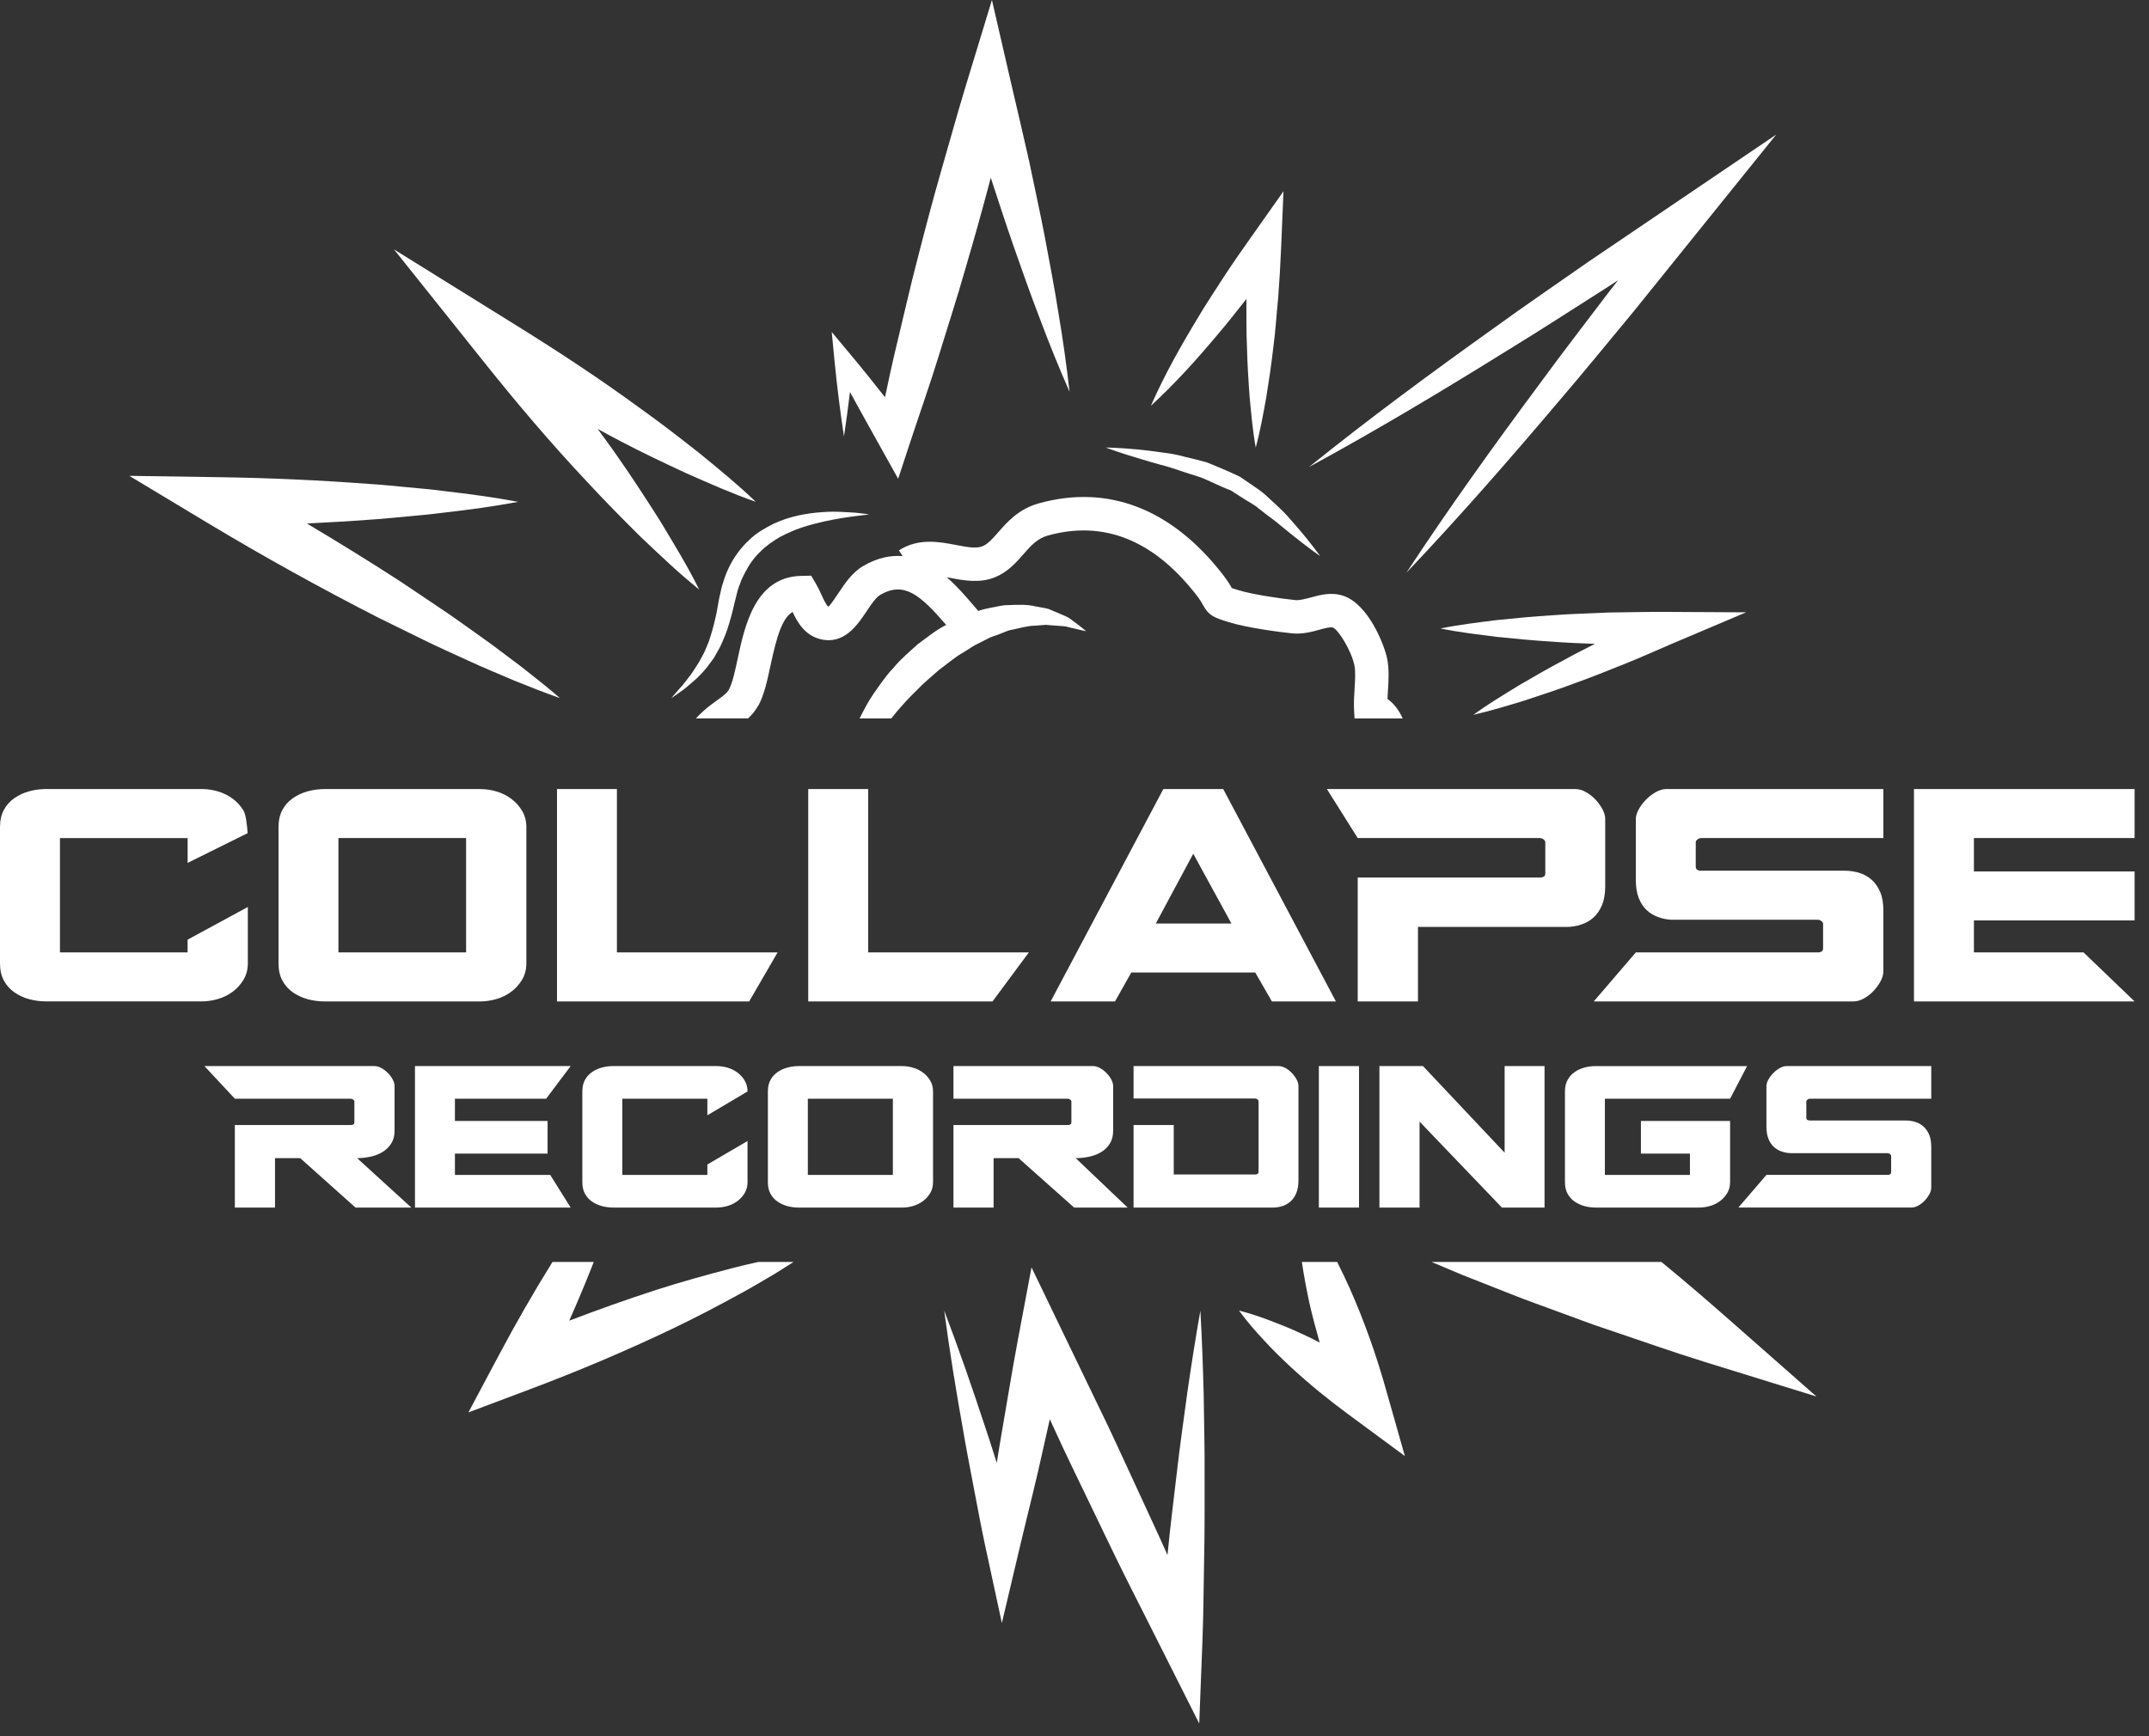
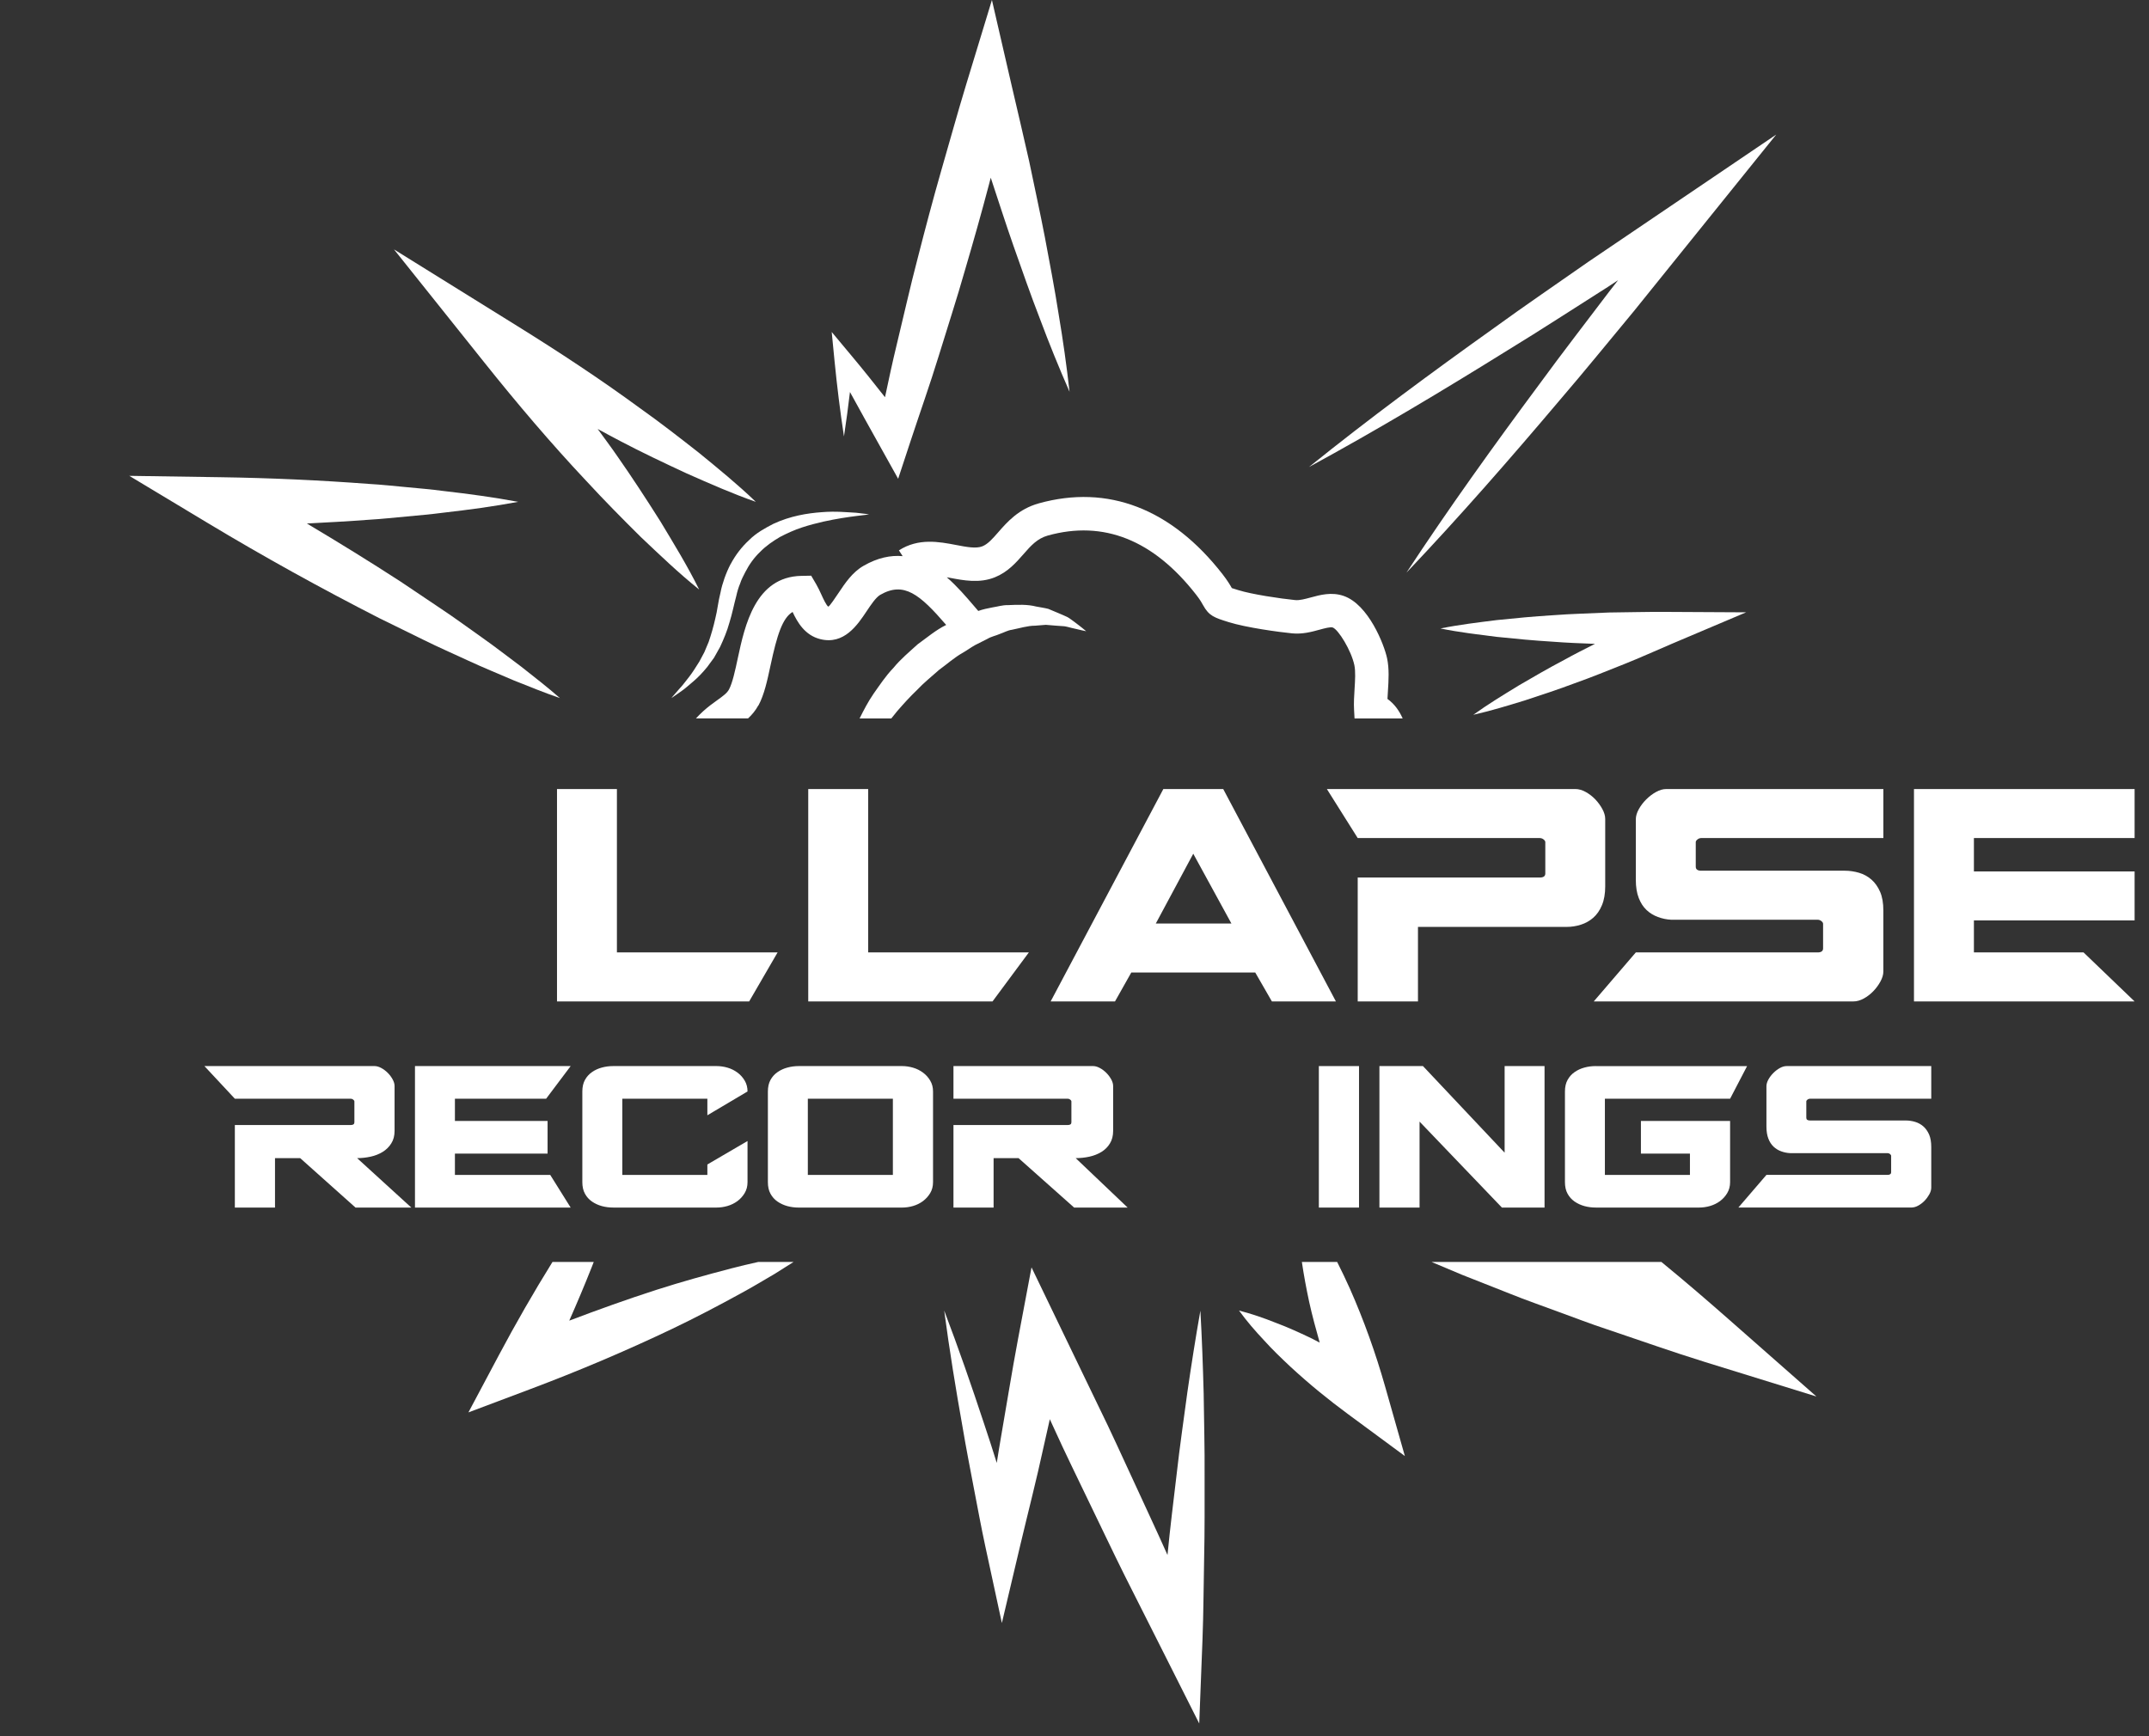
<svg xmlns="http://www.w3.org/2000/svg" width="99" height="80" viewBox="0 0 99 80" fill="none">
  <rect x="0" y="0" width="99" height="80" fill="#333333" stroke="none" />
  <path d="M34.939 32.509C35.207 32.013 35.349 31.352 35.499 30.651C35.796 29.264 36.045 28.478 36.513 28.198C36.733 28.667 37.073 29.27 37.787 29.45C38.883 29.726 39.506 28.791 39.918 28.173C40.121 27.869 40.35 27.525 40.551 27.409C41.641 26.783 42.367 27.379 43.59 28.797H43.588C43.112 29.029 42.711 29.375 42.281 29.683C41.893 30.037 41.486 30.373 41.16 30.774C40.801 31.145 40.524 31.572 40.242 31.968C39.986 32.341 39.785 32.733 39.599 33.106H41.06C41.148 32.996 41.235 32.886 41.326 32.775C41.612 32.445 41.913 32.111 42.242 31.797C42.552 31.464 42.913 31.179 43.255 30.872C43.621 30.606 43.968 30.294 44.354 30.078C44.546 29.968 44.727 29.834 44.914 29.728C45.107 29.63 45.298 29.534 45.486 29.439C45.671 29.327 45.872 29.295 46.057 29.212C46.246 29.148 46.428 29.042 46.615 29.019C46.987 28.945 47.346 28.83 47.683 28.831C47.855 28.817 48.02 28.805 48.177 28.791C48.333 28.805 48.483 28.817 48.624 28.828C48.768 28.838 48.905 28.848 49.031 28.857C49.155 28.874 49.265 28.911 49.368 28.934C49.78 29.034 50.039 29.086 50.039 29.086C50.039 29.086 49.855 28.925 49.491 28.653C49.397 28.589 49.299 28.504 49.179 28.436C49.057 28.376 48.919 28.321 48.773 28.257C48.622 28.194 48.462 28.126 48.293 28.056C48.118 28.011 47.928 27.985 47.73 27.947C47.33 27.845 46.894 27.862 46.425 27.884C46.186 27.877 45.962 27.952 45.72 27.988C45.505 28.031 45.279 28.074 45.067 28.152L44.866 27.918C44.512 27.503 44.096 27.018 43.616 26.6C43.664 26.609 43.704 26.614 43.754 26.624C44.396 26.746 45.123 26.886 45.83 26.601C46.425 26.362 46.808 25.925 47.146 25.539C47.486 25.149 47.782 24.814 48.271 24.677C50.837 23.962 53.135 24.878 55.101 27.399C55.292 27.644 55.368 27.783 55.423 27.884C55.697 28.383 55.941 28.459 56.602 28.666C57.409 28.919 58.915 29.124 59.517 29.183C59.999 29.233 60.435 29.112 60.786 29.016C61.022 28.951 61.291 28.879 61.395 28.914C61.658 29.009 62.249 29.972 62.392 30.646C62.453 30.934 62.427 31.346 62.402 31.744C62.382 32.063 62.361 32.392 62.379 32.708L62.401 33.105H64.618C64.458 32.742 64.233 32.432 63.918 32.205C63.923 32.089 63.931 31.967 63.939 31.842C63.971 31.34 64.004 30.821 63.899 30.327C63.765 29.699 63.043 27.851 61.896 27.458C61.341 27.267 60.808 27.414 60.381 27.531C60.115 27.603 59.866 27.669 59.668 27.651C58.96 27.581 57.661 27.384 57.051 27.193C56.917 27.151 56.82 27.123 56.748 27.098C56.673 26.964 56.552 26.757 56.315 26.452C53.963 23.434 51.036 22.309 47.858 23.193C46.926 23.453 46.406 24.046 45.987 24.525C45.721 24.829 45.51 25.07 45.255 25.173C44.967 25.289 44.518 25.204 44.041 25.111C43.269 24.964 42.309 24.781 41.411 25.36L41.583 25.626C41.034 25.578 40.436 25.695 39.781 26.072C39.266 26.367 38.931 26.872 38.634 27.316C38.486 27.537 38.24 27.906 38.161 27.954C38.074 27.914 37.916 27.567 37.84 27.4C37.761 27.228 37.684 27.061 37.598 26.916L37.37 26.527L36.92 26.535C34.794 26.574 34.311 28.83 33.99 30.323C33.87 30.885 33.745 31.468 33.582 31.771C33.494 31.934 33.326 32.059 33.039 32.265C32.833 32.412 32.614 32.571 32.393 32.773C32.276 32.879 32.168 32.989 32.062 33.102H34.462C34.638 32.939 34.803 32.746 34.935 32.503L34.939 32.509Z" fill="white" />
  <path d="M33.656 25.995C33.447 26.393 33.269 26.899 33.195 27.291C33.08 27.74 33.051 28.118 32.951 28.506C32.865 28.889 32.761 29.245 32.646 29.581C32.578 29.743 32.512 29.901 32.447 30.054C32.369 30.201 32.293 30.344 32.22 30.48C32.056 30.742 31.901 30.991 31.744 31.192C31.581 31.392 31.452 31.579 31.318 31.715C31.066 31.997 30.928 32.167 30.928 32.167C30.928 32.167 31.111 32.047 31.419 31.826C31.575 31.72 31.745 31.559 31.953 31.387C32.158 31.212 32.372 30.991 32.583 30.73C32.684 30.595 32.788 30.452 32.895 30.305C32.985 30.146 33.077 29.981 33.172 29.811C33.336 29.46 33.496 29.082 33.606 28.68C33.728 28.292 33.817 27.839 33.918 27.467C33.965 27.254 34.024 27.056 34.096 26.889C34.152 26.708 34.247 26.533 34.336 26.358C34.514 26.008 34.744 25.69 35.022 25.425C35.291 25.149 35.61 24.932 35.933 24.742C36.266 24.569 36.604 24.416 36.942 24.305C37.28 24.195 37.609 24.108 37.919 24.038C38.538 23.901 39.071 23.825 39.445 23.777C39.82 23.736 40.037 23.702 40.037 23.702C40.037 23.702 39.822 23.667 39.443 23.627C39.064 23.609 38.518 23.546 37.857 23.6C37.199 23.648 36.412 23.771 35.626 24.138C35.244 24.336 34.839 24.555 34.51 24.886C34.168 25.2 33.877 25.581 33.658 25.996L33.656 25.995Z" fill="white" />
-   <path d="M53.464 21.415C53.76 21.488 54.064 21.586 54.372 21.692C54.682 21.791 54.998 21.904 55.326 22C55.639 22.127 55.944 22.278 56.256 22.415C56.402 22.476 56.595 22.561 56.703 22.599L57.148 22.884C57.431 23.082 57.764 23.23 57.995 23.441C58.242 23.64 58.492 23.822 58.729 23.998C58.964 24.19 59.186 24.372 59.391 24.539C60.219 25.212 60.815 25.624 60.815 25.624C60.815 25.624 60.405 25.031 59.697 24.221C59.521 24.018 59.333 23.795 59.115 23.572C58.887 23.353 58.645 23.118 58.383 22.887C58.127 22.634 57.842 22.464 57.552 22.261L57.115 21.964L56.587 21.72C56.245 21.578 55.906 21.424 55.568 21.296C55.224 21.199 54.877 21.122 54.546 21.039C54.217 20.947 53.894 20.892 53.589 20.856C53.283 20.809 52.993 20.776 52.727 20.744C51.66 20.625 50.937 20.622 50.937 20.622C50.937 20.622 51.613 20.878 52.639 21.176C52.894 21.253 53.17 21.336 53.463 21.415H53.464Z" fill="white" />
-   <path d="M56.116 15.388C56.569 14.864 56.99 14.317 57.418 13.776C57.426 14.511 57.409 15.243 57.445 15.978C57.463 16.75 57.511 17.524 57.568 18.297C57.642 19.072 57.709 19.845 57.849 20.623C58.056 19.86 58.191 19.096 58.331 18.33C58.455 17.565 58.569 16.798 58.656 16.032C58.76 15.265 58.805 14.496 58.883 13.728C58.941 12.959 58.986 12.19 59.018 11.42L59.128 8.814L57.627 10.939C57.194 11.551 56.765 12.165 56.356 12.793C55.952 13.425 55.532 14.046 55.152 14.696C54.374 15.981 53.635 17.297 53.019 18.698C54.147 17.662 55.153 16.54 56.118 15.388H56.116Z" fill="white" />
  <path d="M73.984 13.277L74.542 12.911L74.133 13.435C73.064 14.85 71.977 16.25 70.931 17.682C68.817 20.53 66.745 23.412 64.792 26.387C67.244 23.807 69.576 21.131 71.866 18.424C73.023 17.078 74.137 15.7 75.27 14.337L78.607 10.196L81.827 6.201L77.577 9.079L73.173 12.062C71.722 13.081 70.254 14.075 68.819 15.119C65.931 17.18 63.073 19.287 60.301 21.52C63.43 19.82 66.474 17.993 69.486 16.12C71.001 15.197 72.483 14.224 73.982 13.277H73.984Z" fill="white" />
  <path d="M69.933 31.607C69.237 32.031 68.541 32.455 67.871 32.937C68.675 32.755 69.455 32.517 70.234 32.278C71.007 32.025 71.779 31.771 72.537 31.485C73.303 31.216 74.05 30.906 74.803 30.609C75.555 30.31 76.291 29.974 77.035 29.658L80.439 28.215L76.722 28.195C75.858 28.189 74.995 28.215 74.131 28.223C73.267 28.266 72.404 28.281 71.54 28.349C70.677 28.401 69.814 28.483 68.95 28.573C68.087 28.682 67.223 28.783 66.36 28.959C67.224 29.136 68.087 29.236 68.95 29.345C69.814 29.435 70.677 29.517 71.54 29.569C72.186 29.62 72.831 29.643 73.477 29.668C72.999 29.909 72.522 30.15 72.054 30.41C71.337 30.787 70.633 31.195 69.932 31.605L69.933 31.607Z" fill="white" />
  <path d="M38.88 20.11C38.985 19.428 39.074 18.745 39.156 18.063C39.61 18.894 40.072 19.721 40.532 20.547L41.376 22.061L41.95 20.318C42.38 19.011 42.843 17.713 43.246 16.398C43.648 15.082 44.078 13.775 44.453 12.453C44.841 11.134 45.215 9.812 45.565 8.483C45.59 8.384 45.616 8.287 45.642 8.188C45.989 9.234 46.322 10.282 46.687 11.323C47.086 12.453 47.478 13.584 47.913 14.706C48.333 15.83 48.786 16.946 49.272 18.053C49.137 16.853 48.969 15.66 48.769 14.476C48.584 13.288 48.356 12.111 48.136 10.934C47.91 9.757 47.65 8.59 47.409 7.418C47.148 6.25 46.87 5.088 46.6 3.922L45.696 0L44.503 3.916C44.102 5.231 43.74 6.558 43.356 7.878C42.978 9.199 42.626 10.527 42.286 11.859C41.935 13.188 41.638 14.532 41.313 15.868C41.117 16.676 40.942 17.489 40.77 18.303C40.269 17.665 39.762 17.03 39.241 16.407L38.315 15.297L38.447 16.647C38.561 17.801 38.703 18.955 38.88 20.11Z" fill="white" />
  <path d="M27.007 22.158C27.817 23.038 28.66 23.892 29.514 24.738C30.389 25.565 31.255 26.4 32.209 27.165C31.667 26.069 31.037 25.044 30.415 24.012C29.773 22.996 29.118 21.991 28.432 21.011C28.142 20.588 27.832 20.181 27.533 19.765C27.878 19.947 28.214 20.141 28.561 20.317C29.567 20.846 30.598 21.333 31.633 21.814C32.678 22.277 33.724 22.741 34.819 23.124C33.983 22.32 33.096 21.598 32.21 20.873C31.313 20.169 30.413 19.468 29.486 18.811C27.652 17.466 25.757 16.22 23.831 15.023L18.15 11.492L22.331 16.726C23.821 18.591 25.365 20.412 27.005 22.157L27.007 22.158Z" fill="white" />
  <path d="M17.485 28.489L19.517 29.486C20.192 29.823 20.889 30.123 21.574 30.443C22.26 30.762 22.965 31.047 23.66 31.348C24.367 31.631 25.071 31.917 25.796 32.167C25.218 31.664 24.618 31.195 24.02 30.725C23.411 30.273 22.814 29.804 22.195 29.369C21.575 28.935 20.968 28.481 20.339 28.065L18.459 26.802C17.037 25.879 15.594 24.99 14.138 24.122C15.095 24.073 16.052 24.02 17.009 23.948C17.581 23.916 18.153 23.85 18.726 23.8C19.297 23.747 19.87 23.697 20.44 23.622C21.585 23.491 22.728 23.338 23.872 23.124C22.728 22.91 21.585 22.757 20.44 22.625C19.869 22.55 19.297 22.5 18.726 22.447C18.154 22.395 17.581 22.331 17.009 22.299C14.722 22.126 12.434 22.023 10.146 21.989L5.957 21.926L9.579 24.105C12.161 25.659 14.797 27.116 17.484 28.489H17.485Z" fill="white" />
  <path d="M33.682 58.449C32.527 58.748 31.379 59.068 30.249 59.431C28.893 59.867 27.555 60.349 26.225 60.853C26.584 60.04 26.93 59.221 27.257 58.394C27.29 58.312 27.32 58.23 27.353 58.148H25.452C24.58 59.553 23.759 60.983 22.985 62.438L21.579 65.081L24.42 64.012C26.638 63.178 28.82 62.255 30.963 61.233C32.034 60.721 33.089 60.168 34.136 59.593C34.661 59.31 35.174 58.997 35.691 58.696C35.982 58.515 36.271 58.334 36.559 58.148H34.934C34.514 58.243 34.094 58.337 33.681 58.448L33.682 58.449Z" fill="white" />
  <path d="M55.3 60.388C55.078 61.641 54.882 62.894 54.7 64.149C54.533 65.405 54.347 66.66 54.207 67.918C54.06 69.163 53.904 70.406 53.784 71.652C53.275 70.51 52.741 69.379 52.22 68.241C51.693 67.105 51.179 65.963 50.625 64.838L48.992 61.453L47.52 58.399L46.896 61.713C46.61 63.233 46.368 64.763 46.102 66.287C46.035 66.66 45.98 67.036 45.919 67.409C45.726 66.802 45.537 66.192 45.33 65.588C44.754 63.846 44.153 62.11 43.497 60.388C43.739 62.215 44.035 64.028 44.357 65.834C44.509 66.739 44.686 67.639 44.857 68.54C45.031 69.44 45.195 70.342 45.388 71.237L46.154 74.786L47.003 71.194C47.36 69.687 47.749 68.188 48.075 66.675C48.17 66.248 48.266 65.821 48.363 65.395L48.556 65.815C49.073 66.957 49.627 68.081 50.169 69.21C50.717 70.337 51.25 71.47 51.809 72.593L53.501 75.95L55.246 79.416L55.395 75.585C55.445 74.322 55.445 73.056 55.472 71.792C55.501 70.528 55.493 69.261 55.493 67.995C55.502 66.73 55.466 65.462 55.45 64.194C55.416 62.928 55.371 61.659 55.299 60.389L55.3 60.388Z" fill="white" />
  <path d="M65.947 58.148L67.352 58.74L69.568 59.615C70.305 59.914 71.055 60.17 71.798 60.448C72.544 60.717 73.283 61.008 74.037 61.253C75.54 61.757 77.033 62.291 78.548 62.76L83.678 64.348L79.666 60.816C78.655 59.926 77.633 59.047 76.59 58.192C76.572 58.177 76.555 58.163 76.537 58.148H65.947V58.148Z" fill="white" />
  <path d="M60.311 59.99C60.451 60.623 60.621 61.245 60.796 61.866C60.651 61.792 60.511 61.713 60.365 61.643C59.842 61.397 59.318 61.154 58.767 60.95C58.225 60.733 57.667 60.54 57.079 60.388C57.436 60.878 57.822 61.326 58.222 61.75C58.614 62.188 59.033 62.586 59.454 62.982C60.301 63.765 61.188 64.489 62.108 65.166L64.719 67.092L63.809 63.886C63.372 62.348 62.834 60.843 62.185 59.375C62 58.962 61.804 58.554 61.6 58.148H59.974C60.066 58.768 60.18 59.381 60.311 59.989V59.99Z" fill="white" />
-   <path d="M11.418 41.792L8.642 43.298V43.886H2.762V38.617H8.643V39.761L11.408 38.39C11.385 38.036 11.324 37.53 11.223 37.361C11.093 37.141 10.926 36.956 10.722 36.804C10.518 36.653 10.291 36.54 10.04 36.467C9.79 36.394 9.538 36.357 9.287 36.357H2.134C1.862 36.357 1.6 36.392 1.349 36.46C1.098 36.528 0.871 36.632 0.667 36.773C0.463 36.914 0.3 37.095 0.181 37.314C0.06 37.534 0 37.8 0 38.114V44.387C0 44.7 0.06 44.968 0.181 45.187C0.301 45.406 0.463 45.587 0.667 45.728C0.871 45.869 1.098 45.974 1.349 46.042C1.6 46.109 1.862 46.143 2.134 46.143H9.285C9.536 46.143 9.788 46.106 10.038 46.033C10.289 45.96 10.516 45.849 10.72 45.697C10.924 45.545 11.091 45.359 11.221 45.14C11.352 44.921 11.417 44.67 11.417 44.388V41.792H11.418Z" fill="white" />
-   <path d="M24.052 45.141C24.183 44.922 24.248 44.671 24.248 44.388V38.115C24.248 37.833 24.183 37.582 24.052 37.363C23.922 37.142 23.755 36.958 23.551 36.806C23.347 36.654 23.12 36.542 22.869 36.468C22.617 36.395 22.366 36.359 22.116 36.359H14.965C14.693 36.359 14.431 36.393 14.18 36.461C13.929 36.53 13.702 36.633 13.498 36.775C13.294 36.916 13.131 37.096 13.012 37.315C12.891 37.535 12.831 37.802 12.831 38.115V44.388C12.831 44.702 12.891 44.969 13.012 45.188C13.131 45.407 13.294 45.588 13.498 45.73C13.702 45.87 13.929 45.976 14.18 46.043C14.431 46.11 14.693 46.145 14.965 46.145H22.116C22.367 46.145 22.619 46.107 22.869 46.035C23.12 45.962 23.347 45.85 23.551 45.698C23.755 45.547 23.922 45.361 24.052 45.142V45.141ZM15.591 43.886V38.616H21.472V43.886H15.591Z" fill="white" />
  <path d="M25.66 46.145H34.512L35.822 43.886H28.42V36.358H25.66V46.145Z" fill="white" />
  <path d="M47.397 43.886H39.995V36.358H37.234V46.145H45.723L47.397 43.886Z" fill="white" />
  <path d="M52.117 44.811H57.826L58.594 46.145H61.543L56.352 36.359H53.592L48.401 46.145H51.365L52.117 44.811ZM54.971 39.338L56.728 42.553H53.246L54.971 39.338Z" fill="white" />
  <path d="M70.938 38.617C71 38.617 71.057 38.638 71.111 38.68C71.163 38.721 71.189 38.764 71.189 38.805V40.248C71.189 40.373 71.105 40.435 70.938 40.435H62.547V46.144H65.323V42.71H72.177C72.397 42.71 72.613 42.676 72.828 42.608C73.042 42.54 73.233 42.433 73.4 42.286C73.567 42.139 73.701 41.947 73.8 41.705C73.9 41.465 73.949 41.178 73.949 40.842V37.737C73.949 37.591 73.904 37.437 73.815 37.275C73.726 37.113 73.616 36.963 73.486 36.828C73.355 36.692 73.208 36.58 73.047 36.491C72.885 36.402 72.725 36.357 72.569 36.357H61.126L62.547 38.616H70.938V38.617Z" fill="white" />
  <path d="M76.756 36.358C76.609 36.358 76.456 36.402 76.293 36.492C76.131 36.58 75.979 36.696 75.838 36.836C75.696 36.977 75.582 37.13 75.493 37.291C75.404 37.453 75.359 37.608 75.359 37.753V40.545C75.359 40.87 75.404 41.147 75.493 41.376C75.582 41.606 75.702 41.791 75.854 41.933C76.005 42.075 76.18 42.181 76.379 42.254C76.578 42.328 76.781 42.37 76.991 42.38H83.736C83.798 42.38 83.855 42.401 83.907 42.442C83.96 42.483 83.986 42.526 83.986 42.568V43.697C83.986 43.823 83.902 43.886 83.735 43.886H75.359L73.421 46.144H85.381C85.538 46.144 85.698 46.099 85.859 46.011C86.021 45.922 86.168 45.809 86.299 45.673C86.429 45.539 86.539 45.389 86.628 45.226C86.716 45.065 86.762 44.911 86.762 44.764V41.957C86.762 41.612 86.713 41.324 86.613 41.094C86.513 40.864 86.38 40.676 86.213 40.529C86.045 40.383 85.855 40.278 85.641 40.216C85.425 40.153 85.209 40.121 84.989 40.121H78.371C78.204 40.121 78.12 40.059 78.12 39.934V38.804C78.12 38.763 78.147 38.721 78.199 38.68C78.251 38.639 78.308 38.616 78.372 38.616H86.763V36.358H76.757H76.756Z" fill="white" />
  <path d="M82.306 49.123C82.209 49.123 82.106 49.152 81.998 49.211C81.89 49.27 81.788 49.347 81.695 49.441C81.601 49.535 81.524 49.636 81.465 49.745C81.406 49.852 81.376 49.955 81.376 50.053V51.913C81.376 52.129 81.406 52.313 81.465 52.466C81.524 52.62 81.605 52.742 81.705 52.837C81.806 52.931 81.922 53.003 82.055 53.051C82.187 53.1 82.323 53.127 82.463 53.134H86.955C86.997 53.134 87.035 53.148 87.069 53.176C87.104 53.205 87.121 53.232 87.121 53.26V54.011C87.121 54.095 87.065 54.137 86.955 54.137H81.376L80.084 55.641H88.051C88.155 55.641 88.262 55.612 88.369 55.553C88.477 55.493 88.574 55.418 88.662 55.328C88.749 55.237 88.821 55.138 88.881 55.03C88.94 54.923 88.969 54.82 88.969 54.722V52.852C88.969 52.622 88.936 52.431 88.87 52.277C88.803 52.125 88.715 51.999 88.603 51.901C88.492 51.804 88.364 51.735 88.222 51.693C88.079 51.65 87.934 51.63 87.788 51.63H83.38C83.268 51.63 83.213 51.589 83.213 51.505V50.752C83.213 50.725 83.23 50.697 83.265 50.669C83.301 50.641 83.339 50.627 83.38 50.627H88.969V49.123H82.304H82.306Z" fill="white" />
  <path d="M88.173 46.145H98.337L95.985 43.886H90.934V42.412H98.337V40.154H90.934V38.616H98.337V36.358H88.173V46.145Z" fill="white" />
  <path d="M17.075 53.297C17.28 53.252 17.465 53.178 17.628 53.078C17.792 52.977 17.925 52.847 18.025 52.686C18.127 52.526 18.177 52.334 18.177 52.111V50.043C18.177 49.945 18.147 49.843 18.087 49.734C18.028 49.626 17.954 49.527 17.863 49.436C17.773 49.346 17.673 49.27 17.565 49.212C17.457 49.153 17.355 49.123 17.256 49.123H9.417L10.819 50.627H16.159C16.202 50.627 16.24 50.642 16.274 50.67C16.309 50.698 16.326 50.725 16.326 50.753V51.715C16.326 51.798 16.271 51.839 16.159 51.839H10.819V55.643H12.669V53.365H13.829L16.378 55.643H18.949L16.452 53.365C16.661 53.365 16.868 53.342 17.074 53.297H17.075Z" fill="white" />
  <path d="M25.158 50.628L26.289 49.123H19.117V55.643H26.289L25.348 54.138H20.957V53.156H25.226V51.651H20.957V50.628H25.158Z" fill="white" />
  <path d="M33.971 55.346C34.107 55.244 34.219 55.12 34.306 54.975C34.393 54.828 34.437 54.661 34.437 54.474V52.576L32.587 53.657V54.139H28.669V50.628H32.587V51.39L34.437 50.293C34.437 50.105 34.393 49.937 34.306 49.792C34.219 49.645 34.108 49.521 33.971 49.421C33.836 49.321 33.684 49.245 33.516 49.196C33.35 49.148 33.182 49.123 33.015 49.123H28.25C28.069 49.123 27.894 49.145 27.727 49.191C27.56 49.236 27.408 49.305 27.272 49.4C27.137 49.494 27.028 49.614 26.948 49.761C26.867 49.907 26.827 50.085 26.827 50.293V54.472C26.827 54.681 26.867 54.859 26.948 55.005C27.027 55.152 27.136 55.271 27.272 55.366C27.408 55.459 27.56 55.529 27.727 55.575C27.894 55.62 28.068 55.642 28.25 55.642H33.015C33.183 55.642 33.35 55.617 33.516 55.569C33.684 55.52 33.835 55.445 33.971 55.345V55.346Z" fill="white" />
  <path d="M42.063 55.57C42.23 55.521 42.383 55.446 42.518 55.346C42.654 55.244 42.766 55.12 42.853 54.975C42.94 54.828 42.983 54.661 42.983 54.474V50.294C42.983 50.106 42.94 49.938 42.853 49.793C42.766 49.646 42.655 49.522 42.518 49.422C42.383 49.322 42.23 49.246 42.063 49.197C41.896 49.149 41.729 49.123 41.562 49.123H36.797C36.616 49.123 36.441 49.146 36.274 49.192C36.106 49.237 35.956 49.306 35.819 49.401C35.683 49.495 35.575 49.615 35.495 49.761C35.414 49.908 35.375 50.086 35.375 50.294V54.474C35.375 54.681 35.414 54.86 35.495 55.006C35.575 55.153 35.682 55.272 35.819 55.367C35.955 55.46 36.106 55.53 36.274 55.576C36.441 55.621 36.615 55.643 36.797 55.643H41.562C41.729 55.643 41.896 55.618 42.063 55.57ZM37.215 54.138V50.627H41.133V54.138H37.215Z" fill="white" />
  <path d="M49.556 53.365C49.772 53.365 49.983 53.342 50.188 53.297C50.393 53.252 50.578 53.178 50.742 53.078C50.905 52.977 51.036 52.847 51.133 52.686C51.231 52.526 51.28 52.334 51.28 52.111V50.043C51.28 49.945 51.25 49.843 51.191 49.734C51.131 49.626 51.057 49.527 50.967 49.436C50.876 49.346 50.777 49.27 50.668 49.212C50.56 49.153 50.457 49.123 50.36 49.123H43.924V50.627H49.19C49.231 50.627 49.271 50.642 49.305 50.67C49.34 50.698 49.357 50.725 49.357 50.753V51.715C49.357 51.798 49.302 51.839 49.19 51.839H43.924V55.643H45.773V53.365H46.923L49.483 55.643H51.948L49.555 53.365H49.556Z" fill="white" />
-   <path d="M58.636 55.643C58.79 55.643 58.936 55.62 59.075 55.576C59.215 55.53 59.34 55.458 59.451 55.361C59.563 55.263 59.651 55.135 59.718 54.975C59.784 54.815 59.817 54.623 59.817 54.4V50.043C59.817 49.945 59.788 49.843 59.728 49.734C59.669 49.626 59.596 49.527 59.508 49.436C59.421 49.346 59.324 49.27 59.216 49.212C59.109 49.153 59.002 49.123 58.898 49.123H52.221V50.617H57.822C57.864 50.617 57.901 50.632 57.932 50.659C57.963 50.687 57.979 50.715 57.979 50.742V53.992C57.979 54.076 57.927 54.118 57.823 54.118H54.072V51.839H52.221V55.643H58.637H58.636Z" fill="white" />
  <path d="M62.607 49.123H60.757V55.643H62.607V49.123Z" fill="white" />
  <path d="M69.315 49.123V53.114L65.553 49.123H63.547V55.643H65.396V51.682L69.19 55.643H71.154V49.123H69.315Z" fill="white" />
  <path d="M73.516 49.123C73.335 49.123 73.16 49.145 72.993 49.191C72.826 49.236 72.675 49.305 72.539 49.4C72.404 49.494 72.295 49.614 72.215 49.761C72.134 49.907 72.094 50.085 72.094 50.293V54.472C72.094 54.681 72.134 54.859 72.215 55.005C72.295 55.152 72.403 55.271 72.539 55.366C72.675 55.459 72.826 55.529 72.993 55.575C73.16 55.62 73.335 55.642 73.516 55.642H78.281C78.448 55.642 78.615 55.617 78.782 55.569C78.949 55.52 79.101 55.445 79.237 55.345C79.373 55.243 79.485 55.12 79.571 54.974C79.658 54.827 79.702 54.66 79.702 54.472V51.651H75.594V53.156H77.852V54.139H73.934V50.628H79.702L80.485 49.124H73.516V49.123Z" fill="white" />
</svg>